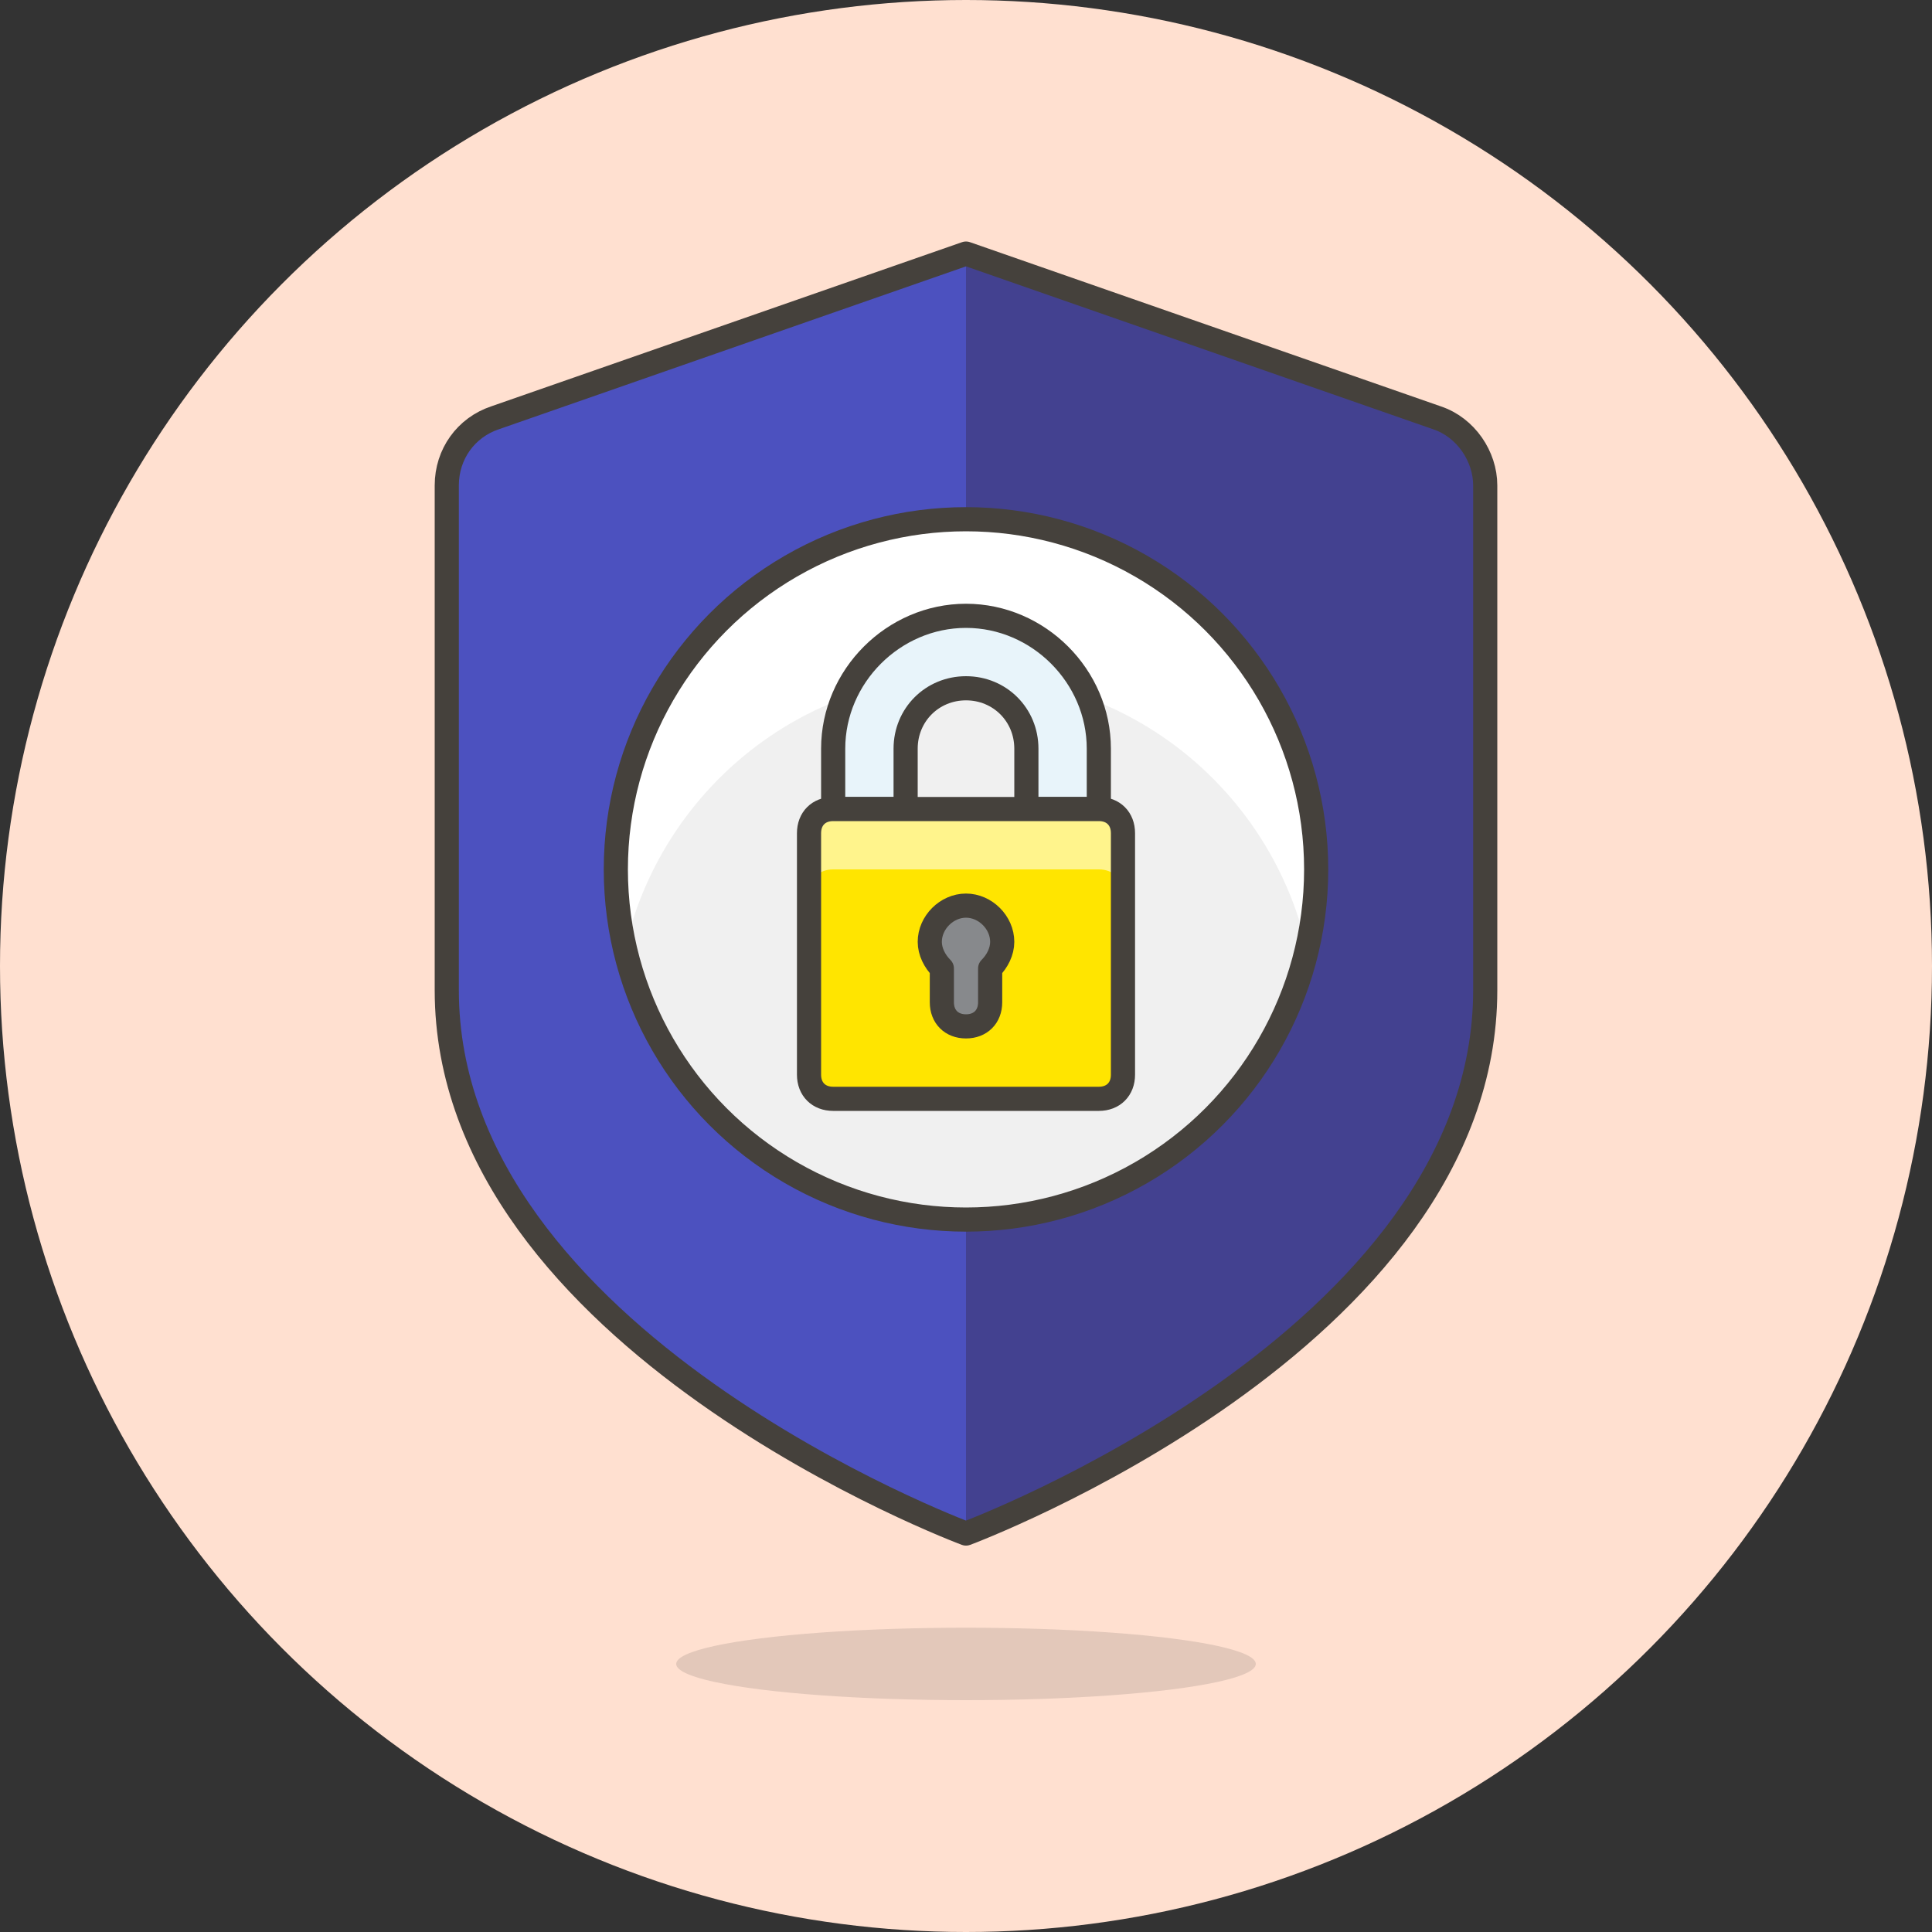
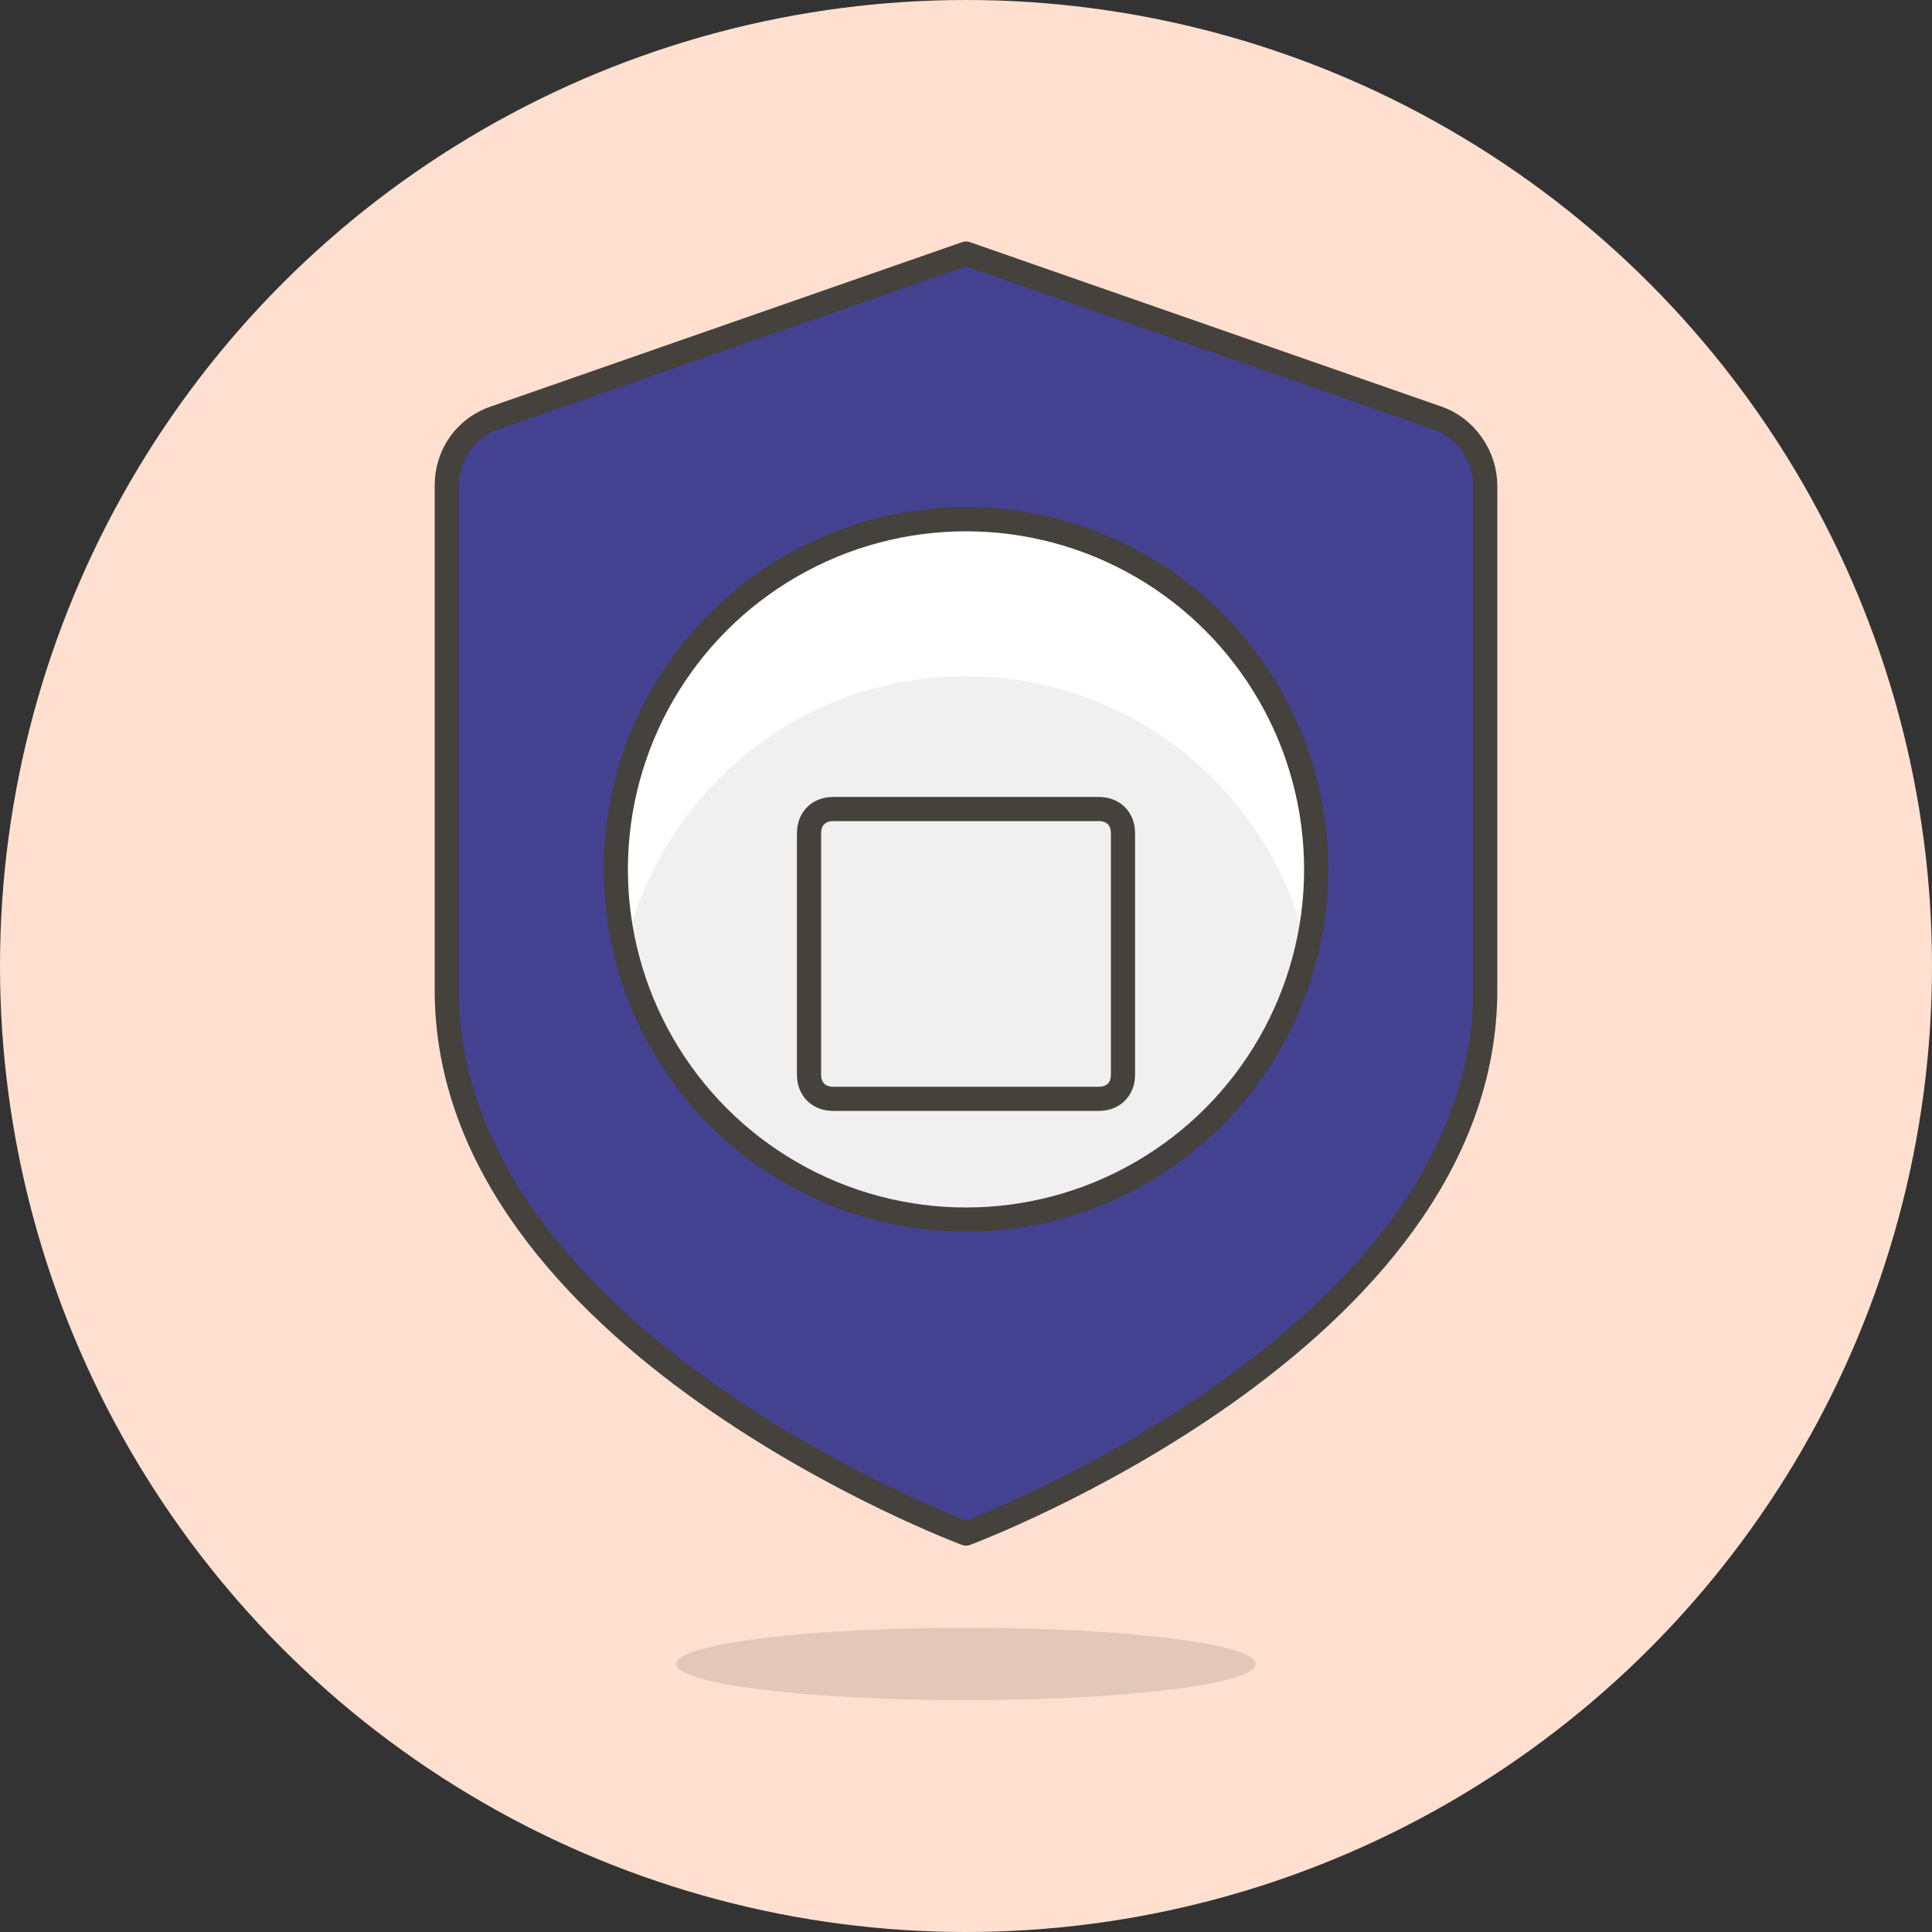
<svg xmlns="http://www.w3.org/2000/svg" width="80px" height="80px" viewBox="0 0 80 80" version="1.1">
  <rect x="0" y="0" width="80" height="80" fill="#333333" stroke="none" />
  <title>Multicolor</title>
  <desc>Created with Sketch.</desc>
  <defs />
  <g id="Page-1" stroke="none" stroke-width="1" fill="none" fill-rule="evenodd">
    <g id="security" transform="translate(0, -88)">
      <g id="Multicolor" transform="translate(0, 88)">
        <g id="Background" fill="#FFE0D0" fill-rule="nonzero">
          <g id="New_Symbol_1_18_-link" transform="translate(40, 40) scale(-1, 1) rotate(-180) translate(-40, -40) translate(0, -0)">
            <g id="New_Symbol_1_18_">
              <circle id="Oval" cx="40" cy="40" r="40" />
            </g>
          </g>
        </g>
        <g id="Scene" transform="translate(18, 10)">
          <g id="Group">
            <g id="Shape">
              <path d="M22,0.5 L41.5,7.3 C42.7,7.7 43.5,8.9 43.5,10.1 L43.5,31 C43.5,45.5 22,53.5 22,53.5 C22,53.5 0.5,45.5 0.5,31 L0.5,10.1 C0.5,8.8 1.3,7.7 2.5,7.3 L22,0.5 Z" fill="#434190" fill-rule="nonzero" />
-               <path d="M22,53.5 C22,53.5 0.5,45.5 0.5,31 L0.5,10.1 C0.5,8.8 1.3,7.7 2.5,7.3 L22,0.5 L22,53.5 Z" fill="#4C51BF" fill-rule="nonzero" />
              <path d="M22,0.5 L41.5,7.3 C42.7,7.7 43.5,8.9 43.5,10.1 L43.5,31 C43.5,45.5 22,53.5 22,53.5 C22,53.5 0.5,45.5 0.5,31 L0.5,10.1 C0.5,8.8 1.3,7.7 2.5,7.3 L22,0.5 Z" stroke="#45413C" stroke-linecap="round" stroke-linejoin="round" />
            </g>
            <g transform="translate(7, 11)">
              <g>
                <circle id="Oval" fill="#F0F0F0" fill-rule="nonzero" cx="15" cy="15" r="14.5" />
                <path d="M15,7 C21.9,7 27.6,11.8 29.1,18.2 C29.3,17.2 29.5,16.1 29.5,15 C29.5,7 23,0.5 15,0.5 C7,0.5 0.5,7 0.5,15 C0.5,16.1 0.6,17.2 0.9,18.2 C2.4,11.8 8.1,7 15,7 Z" id="Shape" fill="#FFFFFF" fill-rule="nonzero" />
                <circle id="Oval" stroke="#45413C" stroke-linecap="round" stroke-linejoin="round" cx="15" cy="15" r="14.5" />
              </g>
              <g transform="translate(8, 4)" id="Shape">
-                 <path d="M12.5,20.5 L1.5,20.5 C0.9,20.5 0.5,20.1 0.5,19.5 L0.5,9.5 C0.5,8.9 0.9,8.5 1.5,8.5 L12.5,8.5 C13.1,8.5 13.5,8.9 13.5,9.5 L13.5,19.5 C13.5,20.1 13.1,20.5 12.5,20.5 Z" fill="#FFE500" fill-rule="nonzero" />
-                 <path d="M12.5,6 C12.5,3 10,0.5 7,0.5 C4,0.5 1.5,3 1.5,6 L1.5,8.5 L4.5,8.5 L4.5,6 C4.5,4.6 5.6,3.5 7,3.5 C8.4,3.5 9.5,4.6 9.5,6 L9.5,8.5 L12.5,8.5 L12.5,6 Z" stroke="#45413C" fill="#E8F4FA" fill-rule="nonzero" stroke-linecap="round" stroke-linejoin="round" />
-                 <path d="M12.5,8.5 L1.5,8.5 C0.9,8.5 0.5,8.9 0.5,9.5 L0.5,12 C0.5,11.4 0.9,11 1.5,11 L12.5,11 C13.1,11 13.5,11.4 13.5,12 L13.5,9.5 C13.5,8.9 13.1,8.5 12.5,8.5 Z" fill="#FFF48C" fill-rule="nonzero" />
                <path d="M12.5,20.5 L1.5,20.5 C0.9,20.5 0.5,20.1 0.5,19.5 L0.5,9.5 C0.5,8.9 0.9,8.5 1.5,8.5 L12.5,8.5 C13.1,8.5 13.5,8.9 13.5,9.5 L13.5,19.5 C13.5,20.1 13.1,20.5 12.5,20.5 Z" stroke="#45413C" stroke-linecap="round" stroke-linejoin="round" />
-                 <path d="M8.5,14 C8.5,13.2 7.8,12.5 7,12.5 C6.2,12.5 5.5,13.2 5.5,14 C5.5,14.4 5.7,14.8 6,15.1 L6,16.5 C6,17.1 6.4,17.5 7,17.5 C7.6,17.5 8,17.1 8,16.5 L8,15.1 C8.3,14.8 8.5,14.4 8.5,14 Z" stroke="#45413C" fill="#87898C" fill-rule="nonzero" stroke-linecap="round" stroke-linejoin="round" />
              </g>
            </g>
            <ellipse id="Oval" fill="#45413C" fill-rule="nonzero" opacity="0.15" cx="22" cy="58.9" rx="12" ry="1.5" />
          </g>
        </g>
      </g>
    </g>
  </g>
</svg>